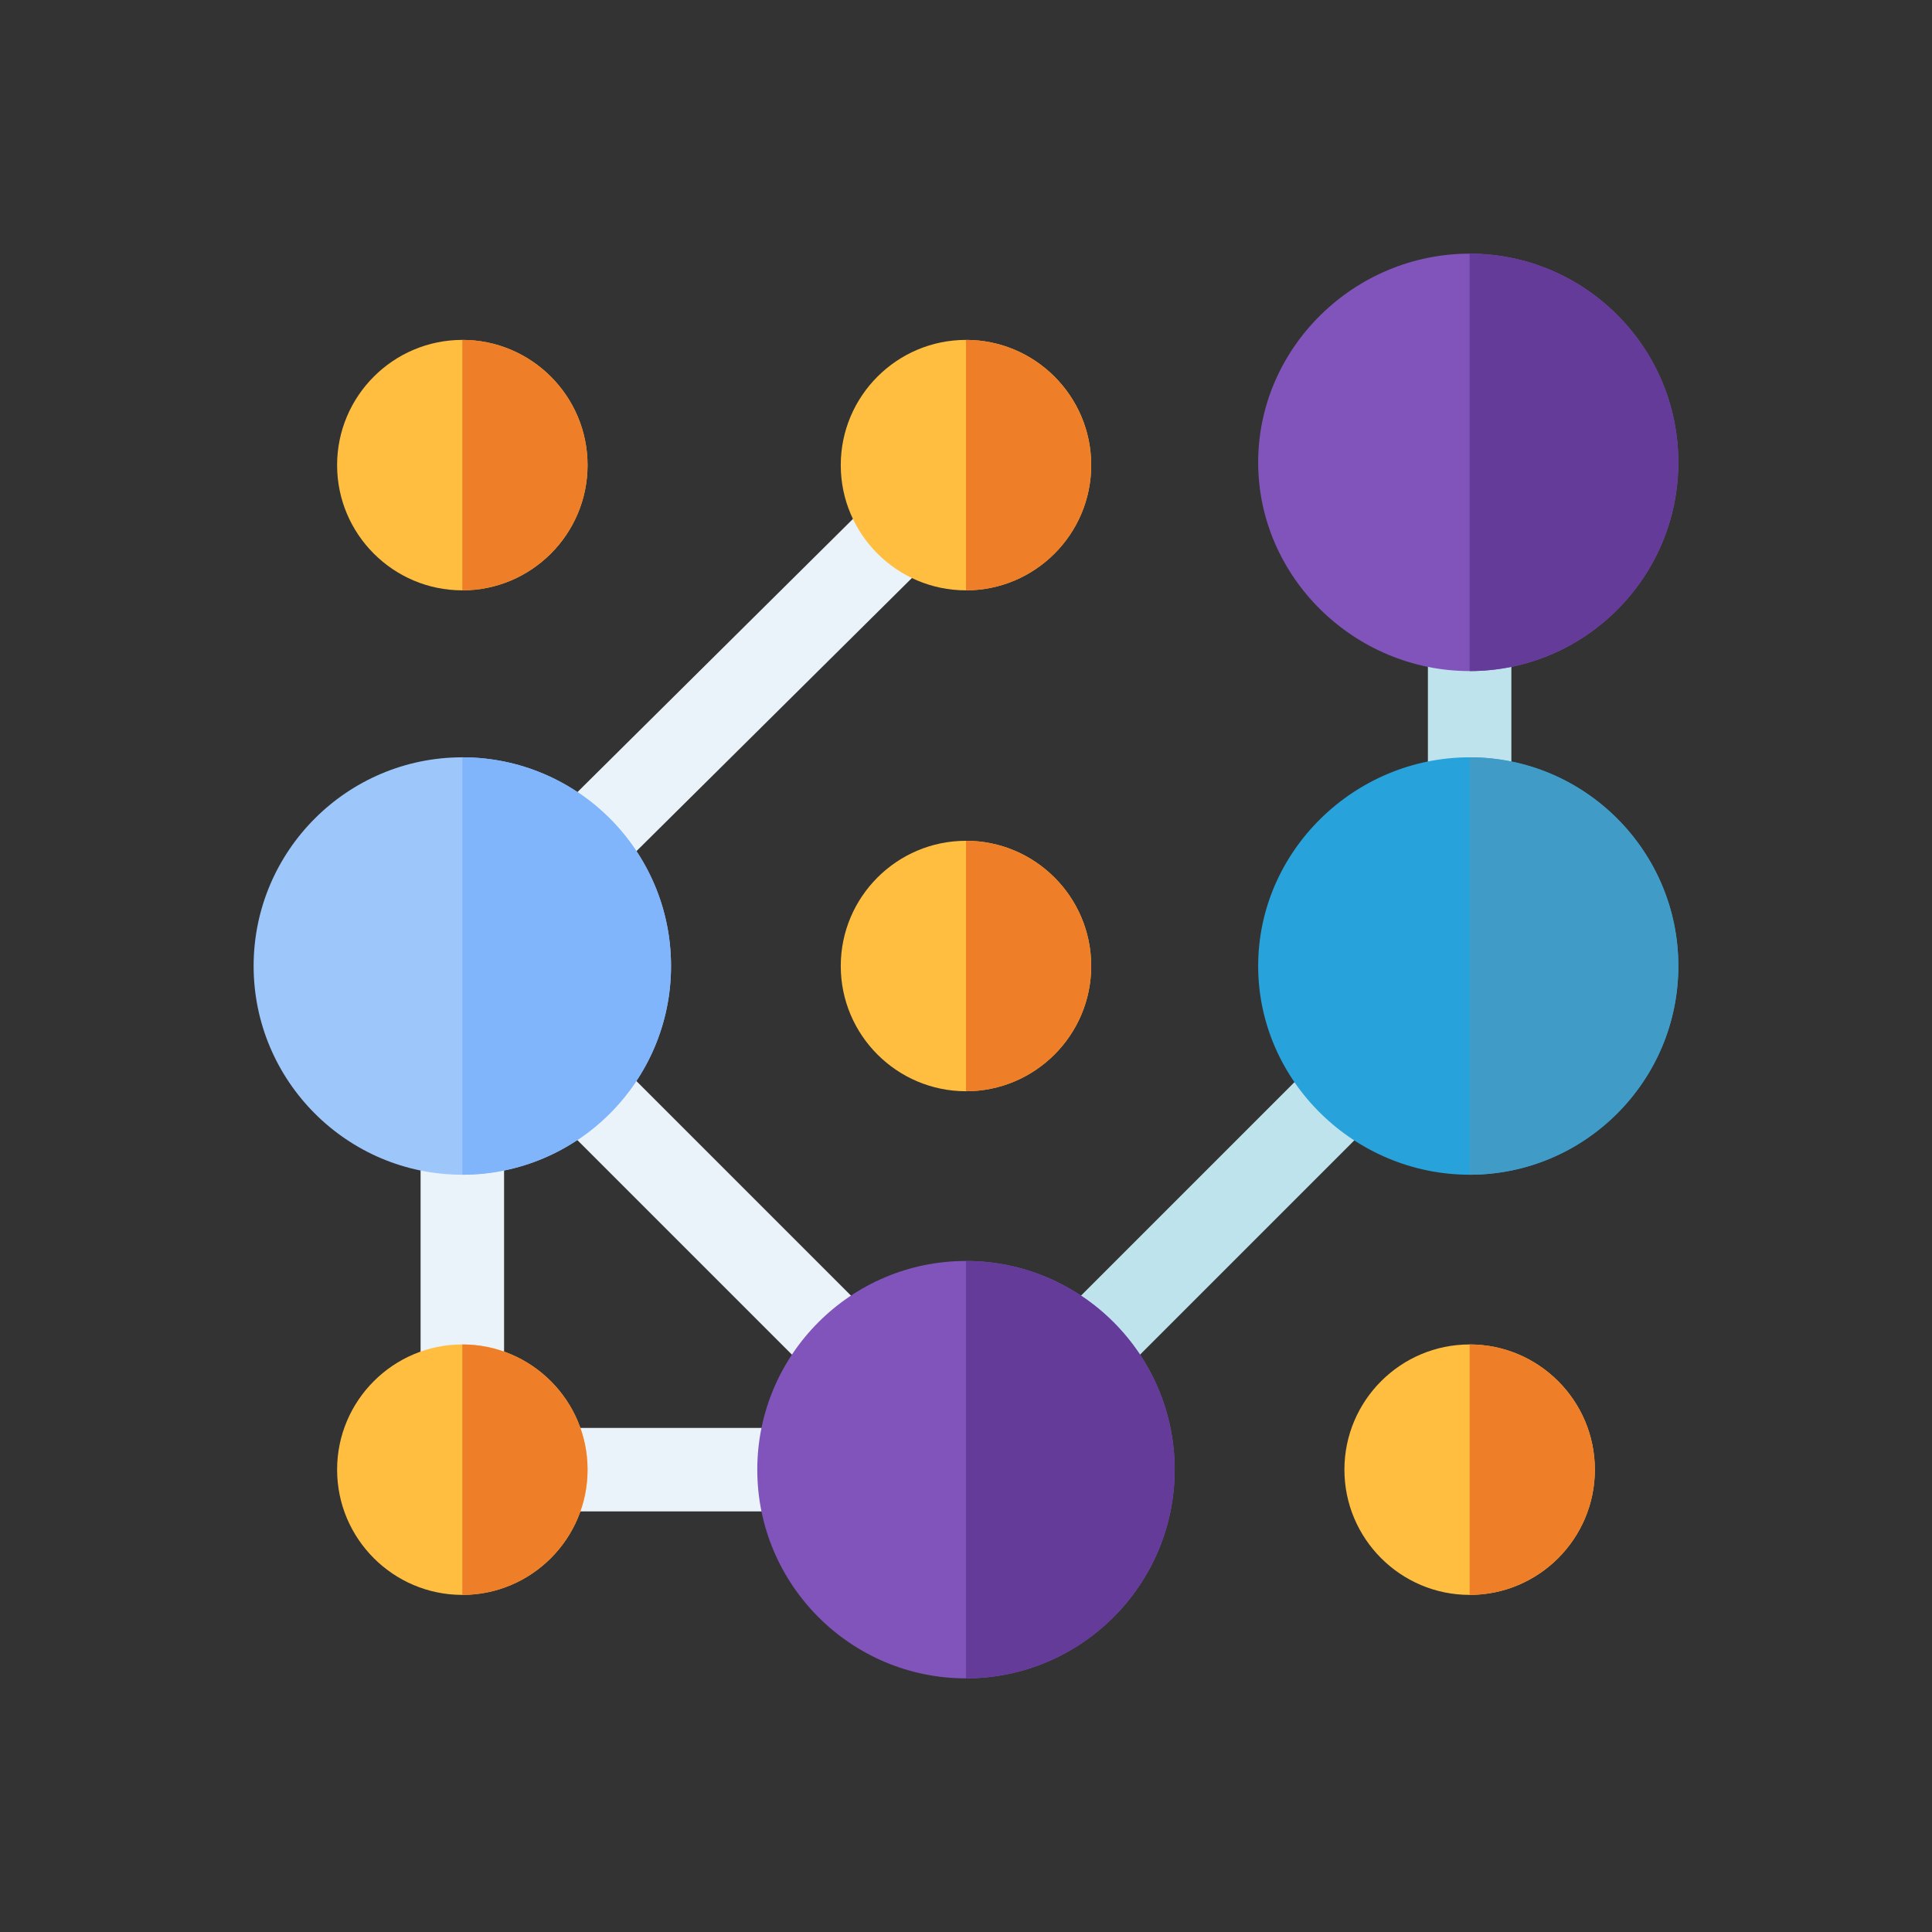
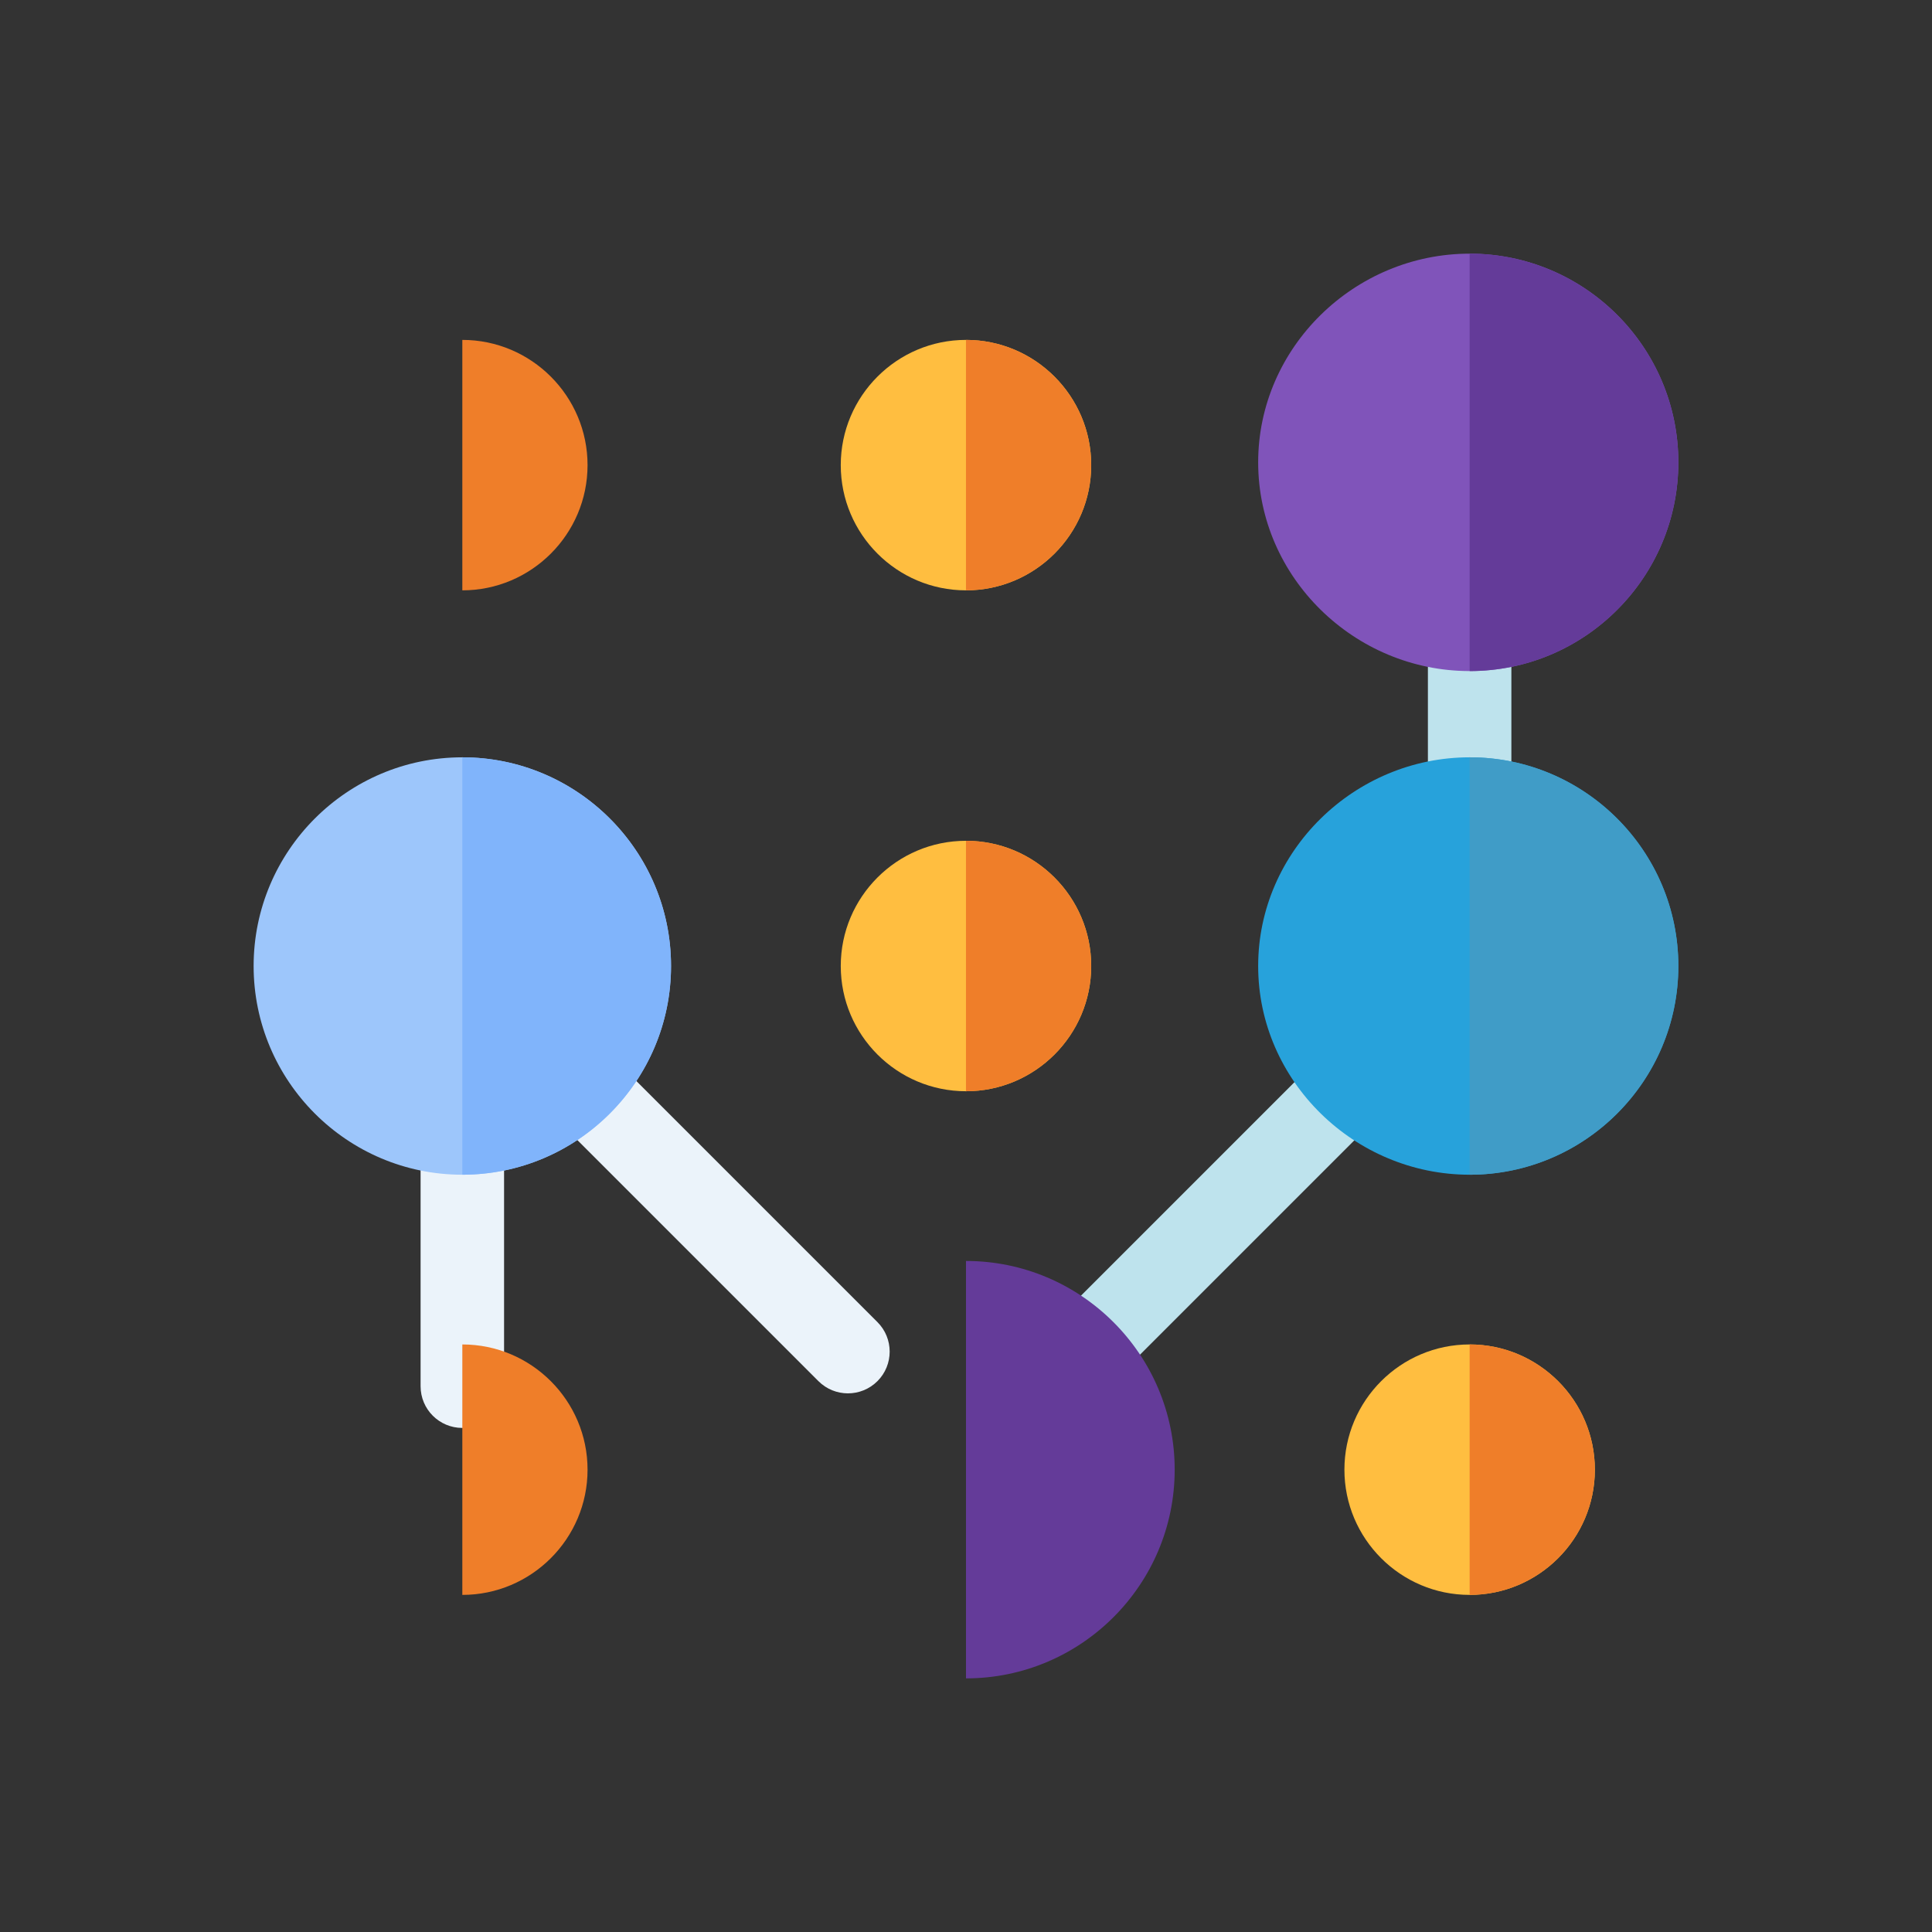
<svg xmlns="http://www.w3.org/2000/svg" xml:space="preserve" width="100%" height="100%" version="1.1" style="shape-rendering:geometricPrecision; text-rendering:geometricPrecision; image-rendering:optimizeQuality; fill-rule:evenodd; clip-rule:evenodd" viewBox="0 0 608.19 608.19">
  <rect x="0" y="0" width="608.19" height="608.19" fill="#333333" stroke="none" />
  <defs>
    <style type="text/css">
   
    .fil0 {fill:none}
    .fil10 {fill:#27A2DB;fill-rule:nonzero}
    .fil11 {fill:#409CC7;fill-rule:nonzero}
    .fil7 {fill:#643B99;fill-rule:nonzero}
    .fil6 {fill:#8054BA;fill-rule:nonzero}
    .fil9 {fill:#80B4FB;fill-rule:nonzero}
    .fil8 {fill:#9DC6FB;fill-rule:nonzero}
    .fil2 {fill:#BEE3ED;fill-rule:nonzero}
    .fil1 {fill:#EBF3FA;fill-rule:nonzero}
    .fil5 {fill:#EF7E29;fill-rule:nonzero}
    .fil4 {fill:#EF7E29;fill-rule:nonzero}
    .fil3 {fill:#FFBE40;fill-rule:nonzero}
   
  </style>
  </defs>
  <g id="Слой_x0020_1">
    <rect class="fil0" x="-0" y="0" width="608.19" height="608.19" />
    <g id="_2142235759248">
      <path class="fil1" d="M257.64 434.78l-84.23 -84.23c-5.13,-5.13 -5.13,-13.45 0,-18.58 5.13,-5.13 13.45,-5.13 18.58,0l84.23 84.23c5.13,5.13 5.13,13.45 0,18.58 -5.13,5.13 -13.45,5.13 -18.58,0z" />
      <path class="fil2" d="M331.96 434.78c-5.13,-5.13 -5.13,-13.45 0,-18.58l84.23 -84.23c5.13,-5.13 13.45,-5.13 18.58,0 5.13,5.13 5.13,13.45 0,18.58l-84.23 84.23c-5.13,5.13 -13.45,5.13 -18.58,0z" />
      <path class="fil2" d="M462.64 264.68c-7.26,0 -13.14,-5.88 -13.14,-13.14l0 -53.43c0,-7.27 5.88,-13.14 13.14,-13.14 7.26,0 13.14,5.87 13.14,13.14l0 53.43c0,7.26 -5.88,13.14 -13.14,13.14z" />
-       <path class="fil1" d="M173.41 276.23c-5.14,-5.13 -5.14,-13.45 0,-18.58l102.81 -101.94c5.13,-5.13 13.45,-5.13 18.58,0 5.13,5.14 5.13,13.45 0,18.58l-102.81 101.94c-5.13,5.13 -13.45,5.13 -18.58,0z" />
      <path class="fil1" d="M145.54 449.51c-7.27,0 -13.14,-5.87 -13.14,-13.14l0 -79.71c0,-7.26 5.87,-13.14 13.14,-13.14 7.26,0 13.14,5.88 13.14,13.14l0 79.71c0,7.27 -5.88,13.14 -13.14,13.14z" />
-       <path class="fil1" d="M251.53 475.79l-79.71 0c-7.27,0 -13.14,-5.88 -13.14,-13.14 0,-7.26 5.87,-13.14 13.14,-13.14l79.71 0c7.26,0 13.14,5.88 13.14,13.14 0,7.27 -5.88,13.14 -13.14,13.14l0 0z" />
-       <path class="fil3" d="M145.54 185.84c-21.74,0 -39.42,-17.68 -39.42,-39.42 0,-21.73 17.68,-39.42 39.42,-39.42 21.73,0 39.42,17.69 39.42,39.42 0,21.74 -17.69,39.42 -39.42,39.42z" />
      <path class="fil4" d="M184.96 146.42c0,-21.73 -17.69,-39.42 -39.42,-39.42l0 78.84c21.73,0 39.42,-17.68 39.42,-39.42l0 0z" />
      <path class="fil3" d="M304.09 185.84c-21.74,0 -39.42,-17.68 -39.42,-39.42 0,-21.73 17.68,-39.42 39.42,-39.42 21.74,0 39.42,17.69 39.42,39.42 0,21.74 -17.68,39.42 -39.42,39.42z" />
      <path class="fil5" d="M343.51 146.42c0,-21.73 -17.68,-39.42 -39.42,-39.42l0 78.84c21.74,0 39.42,-17.68 39.42,-39.42l0 0z" />
      <path class="fil6" d="M462.64 211.25c-36.22,0 -66.57,-29.48 -66.57,-65.7 0,-36.23 30.35,-65.7 66.57,-65.7 36.23,0 65.7,29.47 65.7,65.7 0,36.22 -29.47,65.7 -65.7,65.7z" />
      <path class="fil7" d="M528.34 145.55c0,-36.23 -29.47,-65.7 -65.7,-65.7l0 131.4c36.23,0 65.7,-29.48 65.7,-65.7l0 0z" />
      <path class="fil3" d="M304.09 343.52c-21.74,0 -39.42,-17.68 -39.42,-39.42 0,-21.74 17.68,-39.42 39.42,-39.42 21.74,0 39.42,17.68 39.42,39.42 0,21.74 -17.68,39.42 -39.42,39.42z" />
      <path class="fil4" d="M343.51 304.1c0,-21.74 -17.68,-39.42 -39.42,-39.42l0 78.84c21.74,0 39.42,-17.68 39.42,-39.42l0 0z" />
      <path class="fil8" d="M145.54 369.8c-36.23,0 -65.7,-29.48 -65.7,-65.7 0,-36.22 29.47,-65.7 65.7,-65.7 36.22,0 65.7,29.48 65.7,65.7 0,36.22 -29.48,65.7 -65.7,65.7z" />
      <path class="fil9" d="M211.24 304.1c0,-36.22 -29.48,-65.7 -65.7,-65.7l0 131.4c36.22,0 65.7,-29.48 65.7,-65.7l0 0z" />
      <path class="fil10" d="M462.64 369.8c-36.22,0 -66.57,-29.48 -66.57,-65.7 0,-36.22 30.35,-65.7 66.57,-65.7 36.23,0 65.7,29.48 65.7,65.7 0,36.22 -29.47,65.7 -65.7,65.7z" />
      <path class="fil11" d="M528.34 304.1c0,-36.22 -29.47,-65.7 -65.7,-65.7l0 131.4c36.23,0 65.7,-29.48 65.7,-65.7l0 0z" />
-       <path class="fil3" d="M145.54 502.07c-21.74,0 -39.42,-17.68 -39.42,-39.42 0,-21.73 17.68,-39.42 39.42,-39.42 21.73,0 39.42,17.69 39.42,39.42 0,21.74 -17.69,39.42 -39.42,39.42z" />
      <path class="fil4" d="M184.96 462.65c0,-21.73 -17.69,-39.42 -39.42,-39.42l0 78.84c21.73,0 39.42,-17.68 39.42,-39.42l0 0z" />
-       <path class="fil6" d="M304.09 528.35c-36.23,0 -65.7,-29.47 -65.7,-65.7 0,-36.22 29.47,-65.7 65.7,-65.7 36.22,0 65.7,29.48 65.7,65.7 0,36.23 -29.48,65.7 -65.7,65.7z" />
      <path class="fil7" d="M369.79 462.65c0,-36.22 -29.48,-65.7 -65.7,-65.7l0 131.4c36.22,0 65.7,-29.47 65.7,-65.7l0 0z" />
      <path class="fil3" d="M462.64 502.07c-21.74,0 -39.42,-17.68 -39.42,-39.42 0,-21.73 17.68,-39.42 39.42,-39.42 21.74,0 39.42,17.69 39.42,39.42 0,21.74 -17.68,39.42 -39.42,39.42z" />
      <path class="fil4" d="M502.06 462.65c0,-21.73 -17.68,-39.42 -39.42,-39.42l0 78.84c21.74,0 39.42,-17.68 39.42,-39.42l0 0z" />
    </g>
  </g>
</svg>